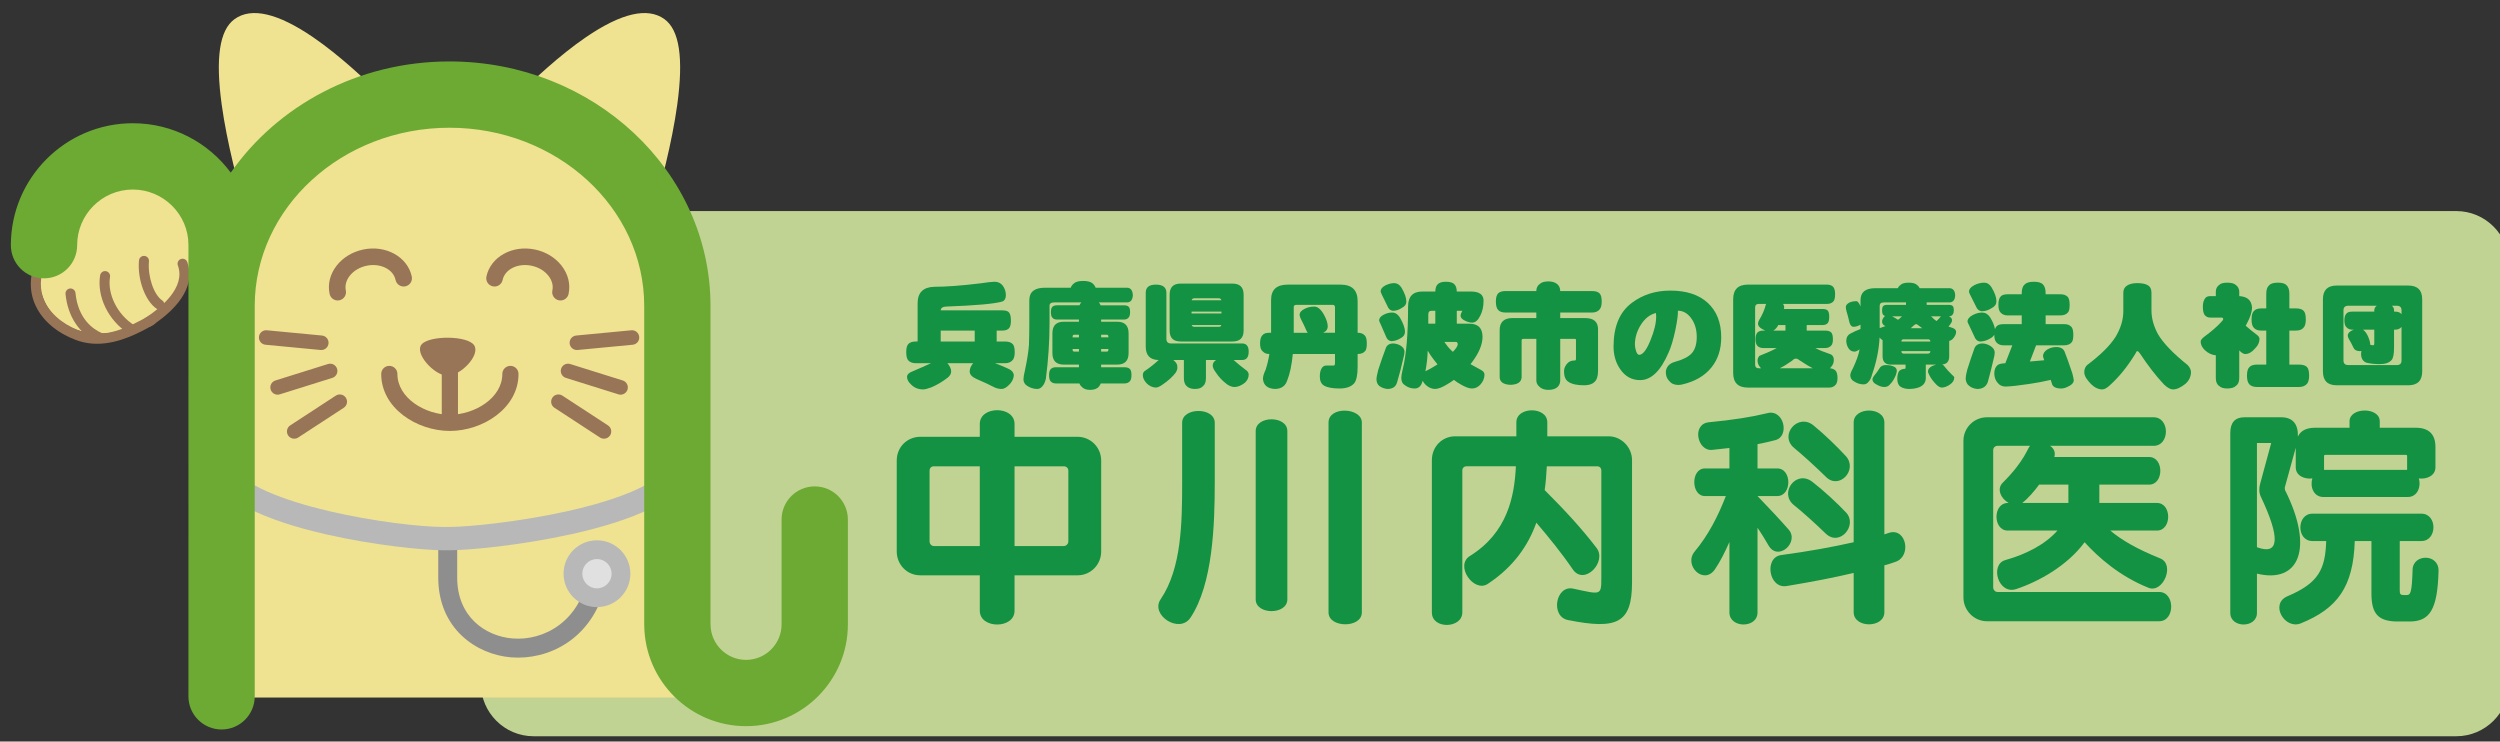
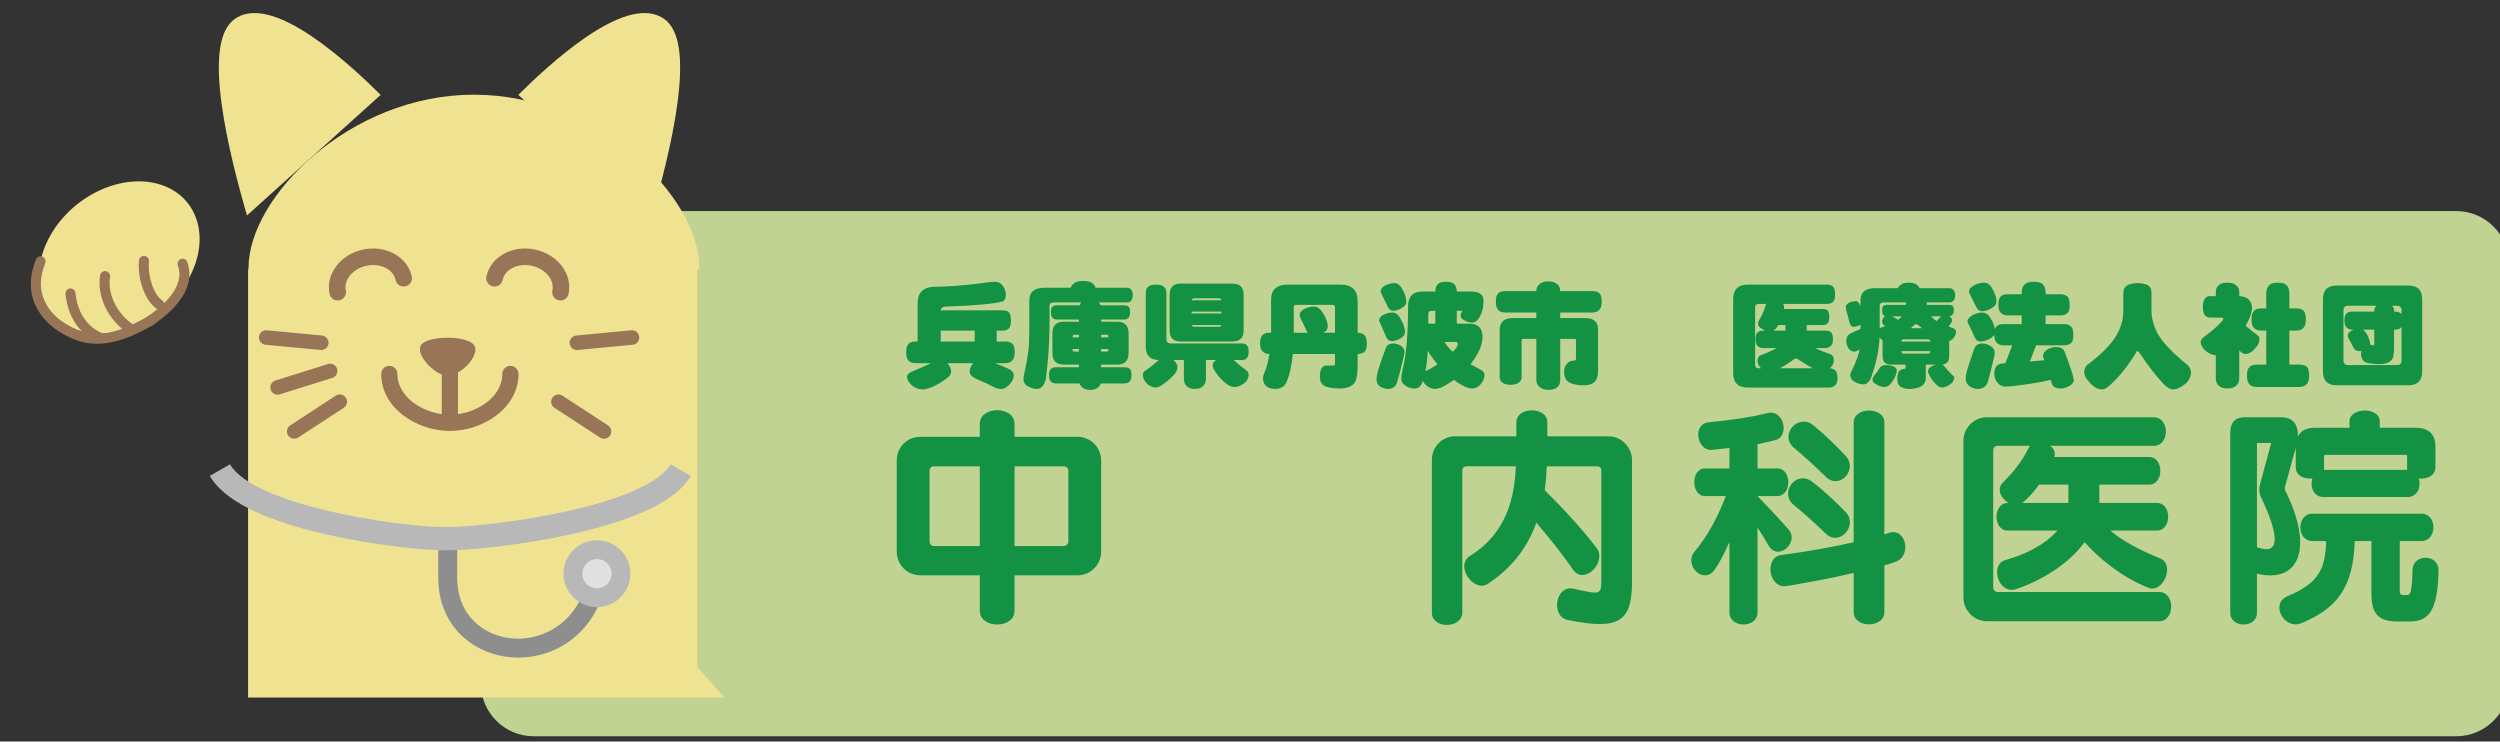
<svg xmlns="http://www.w3.org/2000/svg" version="1.0" id="レイヤー_1" x="0px" y="0px" width="950px" height="281.773px" viewBox="0 0 950 281.773" enable-background="new 0 0 95 281.773" xml:space="preserve">
  <rect x="0" y="0" width="950" height="281.773" fill="#333333" stroke="none" />
  <path fill="#C1D392" d="M933.409,279.773H202.735c-11,0-20-9-20-20V100.208c0-11,9-20,20-20h730.674c11,0,20,9,20,20v159.565  C953.409,270.773,944.409,279.773,933.409,279.773z" />
  <g id="ロゴ">
    <g id="顔">
      <g>
        <path fill="#EFE391" d="M196.957,36.055c5.584-5.572,15.528-14.953,25.629-21.87c13.451-9.206,23.507-11.538,29.882-6.923     c5.726,4.134,7.324,14.784,4.881,32.557c-1.968,14.324-6.258,30.622-9.605,42.054L196.957,36.055z" />
        <path fill="#EFE391" d="M93.86,81.869c-3.346-11.429-7.636-27.727-9.605-42.051c-2.438-17.773-0.842-28.423,4.883-32.557     c6.379-4.614,16.433-2.282,29.882,6.92c10.101,6.92,20.043,16.302,25.627,21.874L93.86,81.869z" />
        <path fill="#EFE391" d="M74.911,84.129c4.151,14.065-5.728,31.613-22.064,39.185c-16.333,7.573-32.941,2.312-37.089-11.757     c-4.151-14.066,5.728-31.613,22.062-39.186C54.156,64.799,70.762,70.06,74.911,84.129z" />
        <path fill="#EFE391" d="M265.762,101.735c0-26.783-38.349-65.76-85.657-65.76s-85.659,38.977-85.659,65.76l-0.169,1.004V265.07     h180.921l-10.235-11.641v-150.69" />
      </g>
      <g id="手">
-         <path fill="#FFFFFF" stroke="#7D4E22" stroke-width="0.63" d="M32.499,94.186" />
        <path fill="none" stroke="#7D4E22" stroke-width="3.81" stroke-linecap="round" stroke-linejoin="round" d="M32.499,94.186" />
        <path fill="#997557" d="M36.865,130.632c-2.259,0-4.557-0.308-6.851-1.037c-2.802-0.891-12.268-4.489-16.457-13.393     c-2.498-5.313-2.463-11.233,0.106-17.597c0.396-0.977,1.504-1.447,2.481-1.053c0.976,0.394,1.447,1.504,1.052,2.478     c-2.156,5.34-2.219,10.236-0.194,14.549c2.807,5.966,9.158,9.792,14.165,11.386c8.813,2.796,17.742-1.597,25.423-5.94     c0.916-0.517,2.077-0.192,2.594,0.722c0.518,0.918,0.195,2.08-0.72,2.594C53.659,126.057,45.566,130.632,36.865,130.632z" />
        <path fill="#997557" d="M60.579,117.649c-0.368,0-0.737-0.106-1.065-0.328c-4.353-2.938-7.357-11.17-6.702-18.352     c0.096-1.05,1.024-1.822,2.072-1.726c1.049,0.099,1.817,1.027,1.723,2.074c-0.527,5.741,1.829,12.681,5.038,14.851     c0.873,0.587,1.103,1.769,0.514,2.644C61.791,117.358,61.189,117.649,60.579,117.649z" />
        <path fill="#997557" d="M49.897,127.051c-0.353,0-0.706-0.096-1.024-0.302c-7.685-4.906-12.138-14.012-10.826-22.135     c0.167-1.04,1.148-1.746,2.182-1.58c1.04,0.169,1.746,1.146,1.578,2.186c-1.058,6.562,2.774,14.268,9.116,18.319     c0.888,0.566,1.143,1.746,0.58,2.63C51.14,126.739,50.525,127.051,49.897,127.051z" />
        <path fill="#997557" d="M37.927,130.218c-0.255,0-0.514-0.046-0.762-0.159c-6.948-3.041-11.42-9.729-12.272-18.346     c-0.103-1.047,0.662-1.981,1.709-2.084c1.043-0.106,1.979,0.659,2.082,1.709c0.974,9.865,6.688,13.778,10.009,15.228     c0.962,0.424,1.401,1.547,0.981,2.511C39.36,129.794,38.663,130.218,37.927,130.218z" />
        <path fill="#997557" d="M56.347,124.258c-0.621,0-1.232-0.308-1.597-0.864c-0.575-0.885-0.325-2.061,0.558-2.637     c5.895-3.839,15.331-11.525,12.28-19.886c-0.361-0.987,0.146-2.08,1.135-2.441c0.991-0.361,2.082,0.149,2.443,1.133     c2.933,8.036-1.961,16.696-13.781,24.388C57.064,124.159,56.705,124.258,56.347,124.258z" />
      </g>
      <g id="ひげ">
        <path fill="#997557" d="M122.098,133.007c-0.089,0-0.179,0-0.267-0.01l-20.943-1.994c-1.519-0.142-2.63-1.494-2.486-3.008     c0.142-1.52,1.492-2.64,3.01-2.491l20.943,1.994c1.521,0.146,2.63,1.494,2.486,3.015     C124.706,131.94,123.505,133.007,122.098,133.007z" />
        <path fill="#997557" d="M105.489,149.978c-1.174,0-2.264-0.759-2.635-1.941c-0.456-1.451,0.356-3.001,1.812-3.458l19.965-6.251     c1.456-0.454,3.003,0.354,3.46,1.809c0.456,1.454-0.356,3.008-1.81,3.462l-19.965,6.254     C106.04,149.935,105.764,149.978,105.489,149.978z" />
        <path fill="#997557" d="M111.801,166.71c-0.901,0-1.784-0.434-2.314-1.249c-0.833-1.275-0.476-2.988,0.802-3.823l17.315-11.3     c1.274-0.835,2.988-0.477,3.82,0.799c0.836,1.279,0.474,2.991-0.8,3.823l-17.317,11.303     C112.843,166.571,112.318,166.71,111.801,166.71z" />
        <path fill="#997557" d="M219.213,133.007c-1.404,0-2.61-1.066-2.744-2.494c-0.144-1.521,0.967-2.869,2.486-3.015l20.941-1.994     c1.525-0.146,2.867,0.971,3.011,2.491c0.144,1.514-0.969,2.865-2.486,3.008l-20.944,1.994     C219.388,133.007,219.302,133.007,219.213,133.007z" />
-         <path fill="#997557" d="M235.821,149.978c-0.273,0-0.552-0.043-0.825-0.129l-19.967-6.251c-1.454-0.457-2.266-2.007-1.809-3.462     c0.456-1.454,2.003-2.266,3.46-1.809l19.965,6.251c1.454,0.457,2.266,2.007,1.81,3.458     C238.083,149.219,236.995,149.978,235.821,149.978z" />
        <path fill="#997557" d="M229.509,166.71c-0.517,0-1.042-0.139-1.507-0.447l-17.314-11.303c-1.279-0.831-1.637-2.544-0.805-3.823     c0.834-1.275,2.549-1.633,3.824-0.799l17.314,11.3c1.277,0.835,1.636,2.547,0.802,3.823     C231.294,166.276,230.411,166.71,229.509,166.71z" />
      </g>
      <g id="目">
        <path fill="#997557" d="M128.325,114.178c-1.456,0-2.763-1.017-3.076-2.501c-0.788-3.727,0.174-7.553,2.71-10.78     c2.403-3.057,5.969-5.214,10.036-6.075c8.61-1.822,16.896,2.786,18.478,10.259c0.358,1.699-0.729,3.372-2.433,3.73     c-1.699,0.361-3.37-0.729-3.73-2.425c-0.861-4.078-5.802-6.503-11.011-5.403c-2.627,0.557-4.893,1.908-6.387,3.806     c-1.361,1.732-1.895,3.717-1.497,5.585c0.358,1.706-0.73,3.372-2.432,3.733C128.76,114.154,128.54,114.178,128.325,114.178z" />
        <path fill="#997557" d="M212.985,114.178c-0.217,0-0.437-0.023-0.654-0.07c-1.703-0.361-2.791-2.027-2.428-3.733     c0.392-1.868-0.139-3.853-1.502-5.585c-1.491-1.898-3.761-3.253-6.387-3.806c-5.204-1.1-10.148,1.325-11.013,5.4     c-0.359,1.699-2.031,2.786-3.73,2.428c-1.704-0.358-2.789-2.031-2.43-3.73c1.579-7.477,9.863-12.081,18.475-10.259     c4.07,0.858,7.634,3.018,10.039,6.075c2.533,3.227,3.498,7.053,2.706,10.78C215.751,113.161,214.441,114.178,212.985,114.178z" />
      </g>
      <g id="鼻口">
        <path fill="#997557" d="M180.188,131.221c2.437,3.76-5.23,11.664-10.209,11.551c-4.977-0.099-12.764-8.616-9.701-11.978     C163.341,127.422,177.755,127.462,180.188,131.221z" />
        <path fill="#997557" d="M170.951,163.755c-12.601,0-26.092-8.699-26.092-21.648c0-1.703,1.381-3.078,3.079-3.078     c1.701,0,3.079,1.375,3.079,3.078c0,9.13,10.505,15.493,19.934,15.493c9.428,0,19.932-6.363,19.932-15.493     c0-1.703,1.376-3.078,3.076-3.078c1.699,0,3.081,1.375,3.081,3.078C197.039,155.056,183.549,163.755,170.951,163.755z" />
        <path fill="#997557" d="M170.951,161.549c-1.701,0-3.079-1.375-3.079-3.077v-26.455c0-1.696,1.378-3.074,3.079-3.074     c1.698,0,3.079,1.378,3.079,3.074v26.455C174.03,160.174,172.652,161.549,170.951,161.549z" />
      </g>
    </g>
    <g id="聴診器_1_">
      <g>
        <path fill="#8E8E8E" d="M196.872,249.901c-0.873,0-1.736-0.033-2.592-0.103c-13.365-1.063-27.748-11.005-27.748-30.327v-13.854     h7.2v13.854c0,14.831,10.607,22.311,21.12,23.149c11.796,0.938,25.837-6.433,28.782-24.828l7.109,1.136     C227.286,240.529,211.257,249.901,196.872,249.901z" />
        <path fill="#B8B8B8" d="M170.573,209.105h-1.921c-7.634,0-26.601-1.885-44.862-6.075c-23.923-5.486-38.748-12.952-44.062-22.185     l7.681-4.419c8.995,15.626,63.886,23.815,81.243,23.815h1.918c7.195,0,26.284-1.862,44.426-5.86     c29.387-6.47,37.567-14.026,39.83-17.955l7.679,4.419c-5.314,9.232-20.656,16.699-45.604,22.195     C197.911,207.221,178.376,209.105,170.573,209.105z" />
        <g>
          <path fill="#B8B8B8" d="M239.538,218.003c0,7.013-5.683,12.697-12.696,12.697c-7.01,0-12.692-5.684-12.692-12.697      c0-7.01,5.683-12.691,12.692-12.691C233.855,205.313,239.538,210.994,239.538,218.003z" />
          <path fill="#E1E0E0" d="M232.407,218.003c0,3.074-2.491,5.569-5.565,5.569c-3.073,0-5.564-2.495-5.564-5.569      c0-3.071,2.491-5.562,5.564-5.562C229.916,212.441,232.407,214.932,232.407,218.003z" />
        </g>
      </g>
    </g>
    <g id="_xFF4E_">
-       <path id="n" fill="#6CAA33" d="M87.683,65.607c17.72-25.425,48.347-42.26,83.113-42.26c54.695,0,99.195,41.677,99.195,92.9V236.66    c0.012,0.199,0.017,0.394,0.017,0.596c0,7.44,6.052,13.496,13.496,13.496c7.442,0,13.496-6.056,13.496-13.496v-39.832    c0-6.957,5.64-12.595,12.596-12.595s12.596,5.638,12.596,12.595v39.832c0,21.333-17.355,38.688-38.688,38.688    c-21.183,0-38.445-17.11-38.689-38.238c-0.012-0.215-0.017-0.431-0.017-0.649v-120.81c0-37.334-33.196-67.707-74.002-67.707    c-40.804,0-74,30.374-74,67.707v8.61v139.751c0,6.957-5.641,12.595-12.598,12.595s-12.596-5.638-12.596-12.595l0.008-150.375    V93.06c0-11.551-9.484-21.036-21.146-21.036c-11.658,0-21.145,9.484-21.145,21.145c0,6.96-5.637,12.598-12.595,12.598    c-6.957,0-12.598-5.638-12.598-12.598c0-25.551,20.789-46.338,46.338-46.338c15.241,0,28.77,7.377,37.219,18.767V65.607    L87.683,65.607z" />
-     </g>
+       </g>
  </g>
  <g>
    <path fill="#139243" d="M409.494,218.619h-23.967v13.476c0,6.963-13.205,6.963-13.205,0v-13.476h-22.61   c-5.155,0-8.954-4.161-8.954-9.045v-34.551c0-5.245,4.071-9.043,8.954-9.043h22.61v-4.884c0-6.967,13.205-6.967,13.205,0v4.884   h23.967c4.793,0,8.954,3.89,8.954,9.043v34.551C418.448,214.546,414.468,218.619,409.494,218.619z M372.322,177.194h-17.456   c-0.904,0-1.628,0.637-1.628,1.629v26.953c0,0.904,0.723,1.719,1.628,1.719h17.456V177.194z M405.967,178.823   c0-0.992-0.815-1.629-1.72-1.629h-18.72v30.302h18.72c0.905,0,1.72-0.816,1.72-1.719V178.823z" />
-     <path fill="#139243" d="M452.383,234.717c-4.251,6.331-15.465-1.086-11.305-7.055c7.958-11.759,8.139-29.211,8.139-44.405v-22.616   c0-5.965,12.391-5.965,12.391,0v22.616C461.608,199.445,460.884,221.968,452.383,234.717z M477.164,227.754V163.81   c0-5.971,12.029-5.971,12.029,0v63.944C489.193,233.721,477.164,233.721,477.164,227.754z M504.84,232.729v-72.176   c0-6.329,12.661-5.7,12.661,0v72.176C517.501,238.783,504.84,238.695,504.84,232.729z" />
    <path fill="#139243" d="M595.842,235.621c-6.782-1.355-4.702-13.386,1.99-11.939c10.491,2.265,10.672,2.714,10.672-4.071v-40.788   c0-0.992-0.633-1.629-1.628-1.629h-19.084c-0.181,3.074-0.361,5.971-0.814,9.047c7.416,7.416,13.928,14.38,19.716,21.978   c4.071,5.333-4.702,14.47-9.043,8.137c-4.251-6.241-9.134-12.21-13.838-17.729c-3.075,8.596-8.592,16.735-18.45,23.247   c-5.336,3.525-12.753-7.055-6.693-10.672c14.2-8.863,16.822-22.612,17.365-34.008h-18.722c-0.994,0-1.628,0.637-1.628,1.629v53.906   c0,6.147-11.575,6.51-11.575,0v-57.886c0-5.245,4.07-9.043,8.772-9.043h23.334v-5.333c0-6.063,11.758-6.063,11.758,0v5.333h23.334   c4.702,0,8.863,4.071,8.863,9.043v46.488C620.172,236.887,614.384,239.332,595.842,235.621z" />
    <path fill="#139243" d="M672.014,207.223c-1.446-2.533-2.714-4.524-4.159-6.694v32.2c0,6.147-10.674,6.055-10.674,0v-26.772   c-1.721,3.888-3.529,7.504-5.515,10.4c-4.253,6.147-12.031-1.537-7.689-6.782c5.157-6.151,8.862-13.386,11.846-21.076h-7.96   c-5.333,0-5.426-10.492,0-10.492h9.318v-7.772c-2.17,0.269-4.253,0.451-6.6,0.723c-5.612,0.537-7.782-9.768-1.271-10.49   c9.319-0.91,16.28-1.994,22.161-3.441c6.419-1.81,8.774,8.774,3.164,10.222c-2.347,0.631-4.43,1.084-6.78,1.539v9.219h7.504   c5.612,0,5.612,10.492,0,10.492h-7.504c4.521,4.704,8.774,9.229,11.845,12.757C683.865,206.049,675.632,213.552,672.014,207.223z    M716.062,214.819v17.816c0,6.149-11.669,6.149-11.669,0v-14.921c-7.235,1.72-15.557,3.343-25.418,4.976   c-6.872,1.173-8.682-10.853-2.17-11.761c10.765-1.449,19.535-3.07,27.587-4.88v-45.496c0-6.061,11.669-6.061,11.669,0v42.509   c0.723-0.182,1.173-0.455,1.897-0.631c6.512-1.902,8.594,9.131,2.17,11.121C718.771,214.005,717.598,214.458,716.062,214.819z    M693.809,202.794c-4.43-4.255-8.41-7.87-12.115-10.853c-5.789-4.616,0.812-13.572,6.962-8.868   c4.253,3.255,9.318,7.959,12.843,11.671C706.02,199.537,699.147,207.858,693.809,202.794z M693.902,181.262   c-4.249-4.155-8.322-7.864-12.121-11.029c-5.876-4.888,1.448-13.386,7.324-8.594c4.434,3.618,9.044,8.139,12.3,11.667   C706.109,178.46,698.966,186.241,693.902,181.262z" />
    <path fill="#139243" d="M816.558,223.413c-10.941-4.341-19.173-11.576-24.414-17.364c-6.425,8.77-17.277,14.921-26.049,17.814   c-6.785,2.171-10.04-9.316-4.072-11.033c7.779-2.171,15.102-5.881,19.805-11.214h-18.9c-5.7,0-5.788-10.761,0.362-10.492   c-2.806-1.539-4.792-5.247-2.172-7.778c8.322-8.231,9.495-13.384,10.311-13.929h-12.392c-0.9,0-1.624,0.725-1.624,1.629v52.096   c0,0.996,0.724,1.808,1.624,1.808h61.412c6.15,0,6.15,11.127,0,11.127h-65.393c-5.065,0-8.951-4.253-8.951-9.045v-59.603   c0-4.704,3.886-8.865,8.951-8.865h63.31c6.243,0,6.243,10.853,0,10.853h-39.341c1.355,0.906,2.171,2.353,1.629,4.249h35.997   c5.696,0,5.696,10.494,0,10.494h-18.906v6.965h21.892c5.696,0,5.696,10.492,0,10.492h-17.726   c4.248,3.616,10.398,7.143,18.988,10.584C826.599,214.546,821.984,225.399,816.558,223.413z M785.992,184.158h-11.126   c-1.721,2.355-4.253,5.337-6.424,6.965h17.55V184.158z" />
    <path fill="#139243" d="M919.142,181.809c0.992,2.982-0.456,7.051-4.161,7.051H882.87c-3.793,0-5.153-4.069-4.156-7.051   c-2.985,0.363-6.334-0.996-6.334-4.253v-7.416l-4.157,15.102c0,0.273,0,0.723,0.088,0.998   c11.126,22.155,5.339,35.633-10.672,31.745v14.923c0,5.874-10.129,5.874-10.129,0v-68.376c0-3.98,1.809-5.971,5.425-5.971h13.929   c4.523,0,6.512,2.804,6.332,7.329c1.084-2.263,3.255-3.347,6.604-3.347h13.023v-2.443c0-5.426,11.484-5.52,11.484,0v2.443h13.655   c4.977,0,7.509,2.439,7.509,7.325v7.686C925.472,180.813,922.127,182.172,919.142,181.809z M857.639,168.331v39.615   c8.503,3.169,8.953-3.437,1.448-19.263c-0.725-1.539-0.632-3.349-0.27-4.704l4.248-15.649H857.639z M916.065,236.164h-4.068   c-8.051,0.18-10.853-2.533-10.853-10.672v-19.896h-6.335c-0.538,17.545-6.689,25.684-20.528,31.292   c-6.15,2.445-11.846-7.415-5.065-10.312c12.03-5.065,14.378-10.398,14.74-20.98h-5.242c-6.15,0-6.061-10.4,0-10.4h41.419   c6.149,0,6.061,10.4,0,10.4h-8.229v18.904c0,1.172,0.27,1.623,1.448,1.623h1.085c1.54,0,2.078-0.631,2.35-9.674   c0.182-6.059,10.043-6.151,9.858,0.541C926.283,231.735,923.212,235.983,916.065,236.164z M914.707,173.127   c0-0.092-0.269-0.275-0.363-0.275h-30.838c-0.088,0-0.363,0.182-0.363,0.275v5.425h31.563V173.127z" />
  </g>
  <g>
    <path fill="#139243" d="M377.905,107.064c1.339,0,2.387,0.495,3.145,1.483c0.785,1.076,1.178,2.287,1.178,3.626   c0,1.253-0.451,2.052-1.353,2.401c-2.912,0.872-10.03,1.513-21.354,1.922c-1.311,0.058-1.994,0.539-2.053,1.441h23.407   c1.309,0,2.169,0.276,2.576,0.828c0.465,0.583,0.697,1.589,0.697,3.014c0,1.281-0.189,2.199-0.567,2.752   c-0.495,0.728-1.398,1.092-2.707,1.092h-2.14v4.149h3.188c1.31,0,2.271,0.321,2.882,0.958c0.524,0.497,0.786,1.515,0.786,3.059   c0,1.309-0.218,2.271-0.654,2.882c-0.67,0.902-1.674,1.355-3.013,1.355h-3.799c1.6,0.581,3.188,1.237,4.76,1.964   c1.484,0.611,2.271,1.469,2.358,2.575c-0.029,1.106-0.509,2.213-1.441,3.319c-1.193,1.281-2.243,1.922-3.144,1.922   c-0.874,0-1.733-0.174-2.576-0.525c-1.951-1.018-4.323-2.122-7.119-3.319c-1.658-0.755-2.488-1.702-2.488-2.838   c0.028-0.96,0.393-1.906,1.091-2.838c0.088-0.088,0.175-0.174,0.262-0.261H360c0.058,0.058,0.132,0.13,0.22,0.217   c0.815,1.078,1.223,2.038,1.223,2.882c0,0.902-0.466,1.72-1.397,2.445c-1.893,1.455-3.901,2.65-6.027,3.581   c-1.485,0.553-2.562,0.83-3.232,0.83c-1.805,0-3.304-0.597-4.497-1.79c-1.077-0.96-1.615-1.952-1.615-2.97   c0-0.902,0.728-1.615,2.183-2.139c2.532-1.078,4.831-2.096,6.899-3.057h-5.72c-1.223,0-2.168-0.335-2.839-1.006   c-0.553-0.551-0.83-1.629-0.83-3.231c0-1.513,0.277-2.547,0.83-3.101c0.612-0.611,1.558-0.916,2.839-0.916h0.656v-14.499   c0-4.077,2.109-6.173,6.332-6.289c4.454,0,10.29-0.437,17.51-1.309C375.269,107.267,377.06,107.064,377.905,107.064z    M357.468,129.772h12.926v-4.149h-12.926V129.772z" />
    <path fill="#139243" d="M411.618,106.758c1.6,0,2.765,0.293,3.493,0.874c0.581,0.465,0.989,1.034,1.223,1.703h12.052   c1.309,0.086,2.008,1.032,2.095,2.838c-0.087,1.745-0.787,2.663-2.095,2.75h-10.83c0.291,0.321,0.524,0.685,0.698,1.092h8.865   c0.844,0,1.441,0.188,1.791,0.567c0.349,0.321,0.523,0.99,0.523,2.01c0,0.872-0.145,1.513-0.436,1.92   c-0.408,0.611-1.034,0.918-1.878,0.918h-8.69v0.828h6.114c2.882,0,4.323,1.471,4.323,4.411v7.512c0,2.912-1.441,4.367-4.323,4.367   h-6.114v1.004h8.865c0.961,0,1.661,0.233,2.096,0.697c0.378,0.381,0.568,1.152,0.568,2.315c0,0.96-0.16,1.673-0.482,2.14   c-0.465,0.669-1.193,1.006-2.183,1.006h-8.995c-0.175,0.435-0.408,0.828-0.698,1.178c-0.672,0.842-1.807,1.265-3.406,1.265   c-1.398,0-2.461-0.407-3.189-1.223c-0.408-0.349-0.684-0.756-0.83-1.221h-8.909c-0.844,0-1.499-0.251-1.964-0.744   c-0.437-0.437-0.655-1.239-0.655-2.403c0-1.163,0.218-1.934,0.655-2.315c0.437-0.465,1.091-0.697,1.964-0.697h8.734v-1.004h-5.764   c-2.882,0-4.323-1.455-4.323-4.367v-7.512c0-2.94,1.441-4.411,4.323-4.411h5.764v-0.828h-8.341c-0.785,0-1.368-0.233-1.746-0.699   c-0.379-0.377-0.568-1.09-0.568-2.139c0-0.99,0.189-1.66,0.568-2.01c0.349-0.379,0.931-0.567,1.746-0.567h8.56   c0.146-0.437,0.378-0.802,0.698-1.092H400.57c-1.165,0-1.748,0.423-1.748,1.267v6.812c0,6.812-0.465,13.799-1.397,20.96   c-0.291,1.223-0.698,2.125-1.223,2.708c-0.582,0.758-1.267,1.136-2.052,1.136c-1.311,0-2.561-0.379-3.756-1.136   c-0.989-0.609-1.484-1.457-1.484-2.531c0-0.73,0.188-1.864,0.568-3.407c0.844-3.958,1.352-7.205,1.527-9.736   c0.088-2.68,0.131-5.343,0.131-7.993v-8.907c0-3.175,1.979-4.76,5.94-4.76h9.781c0.264-0.669,0.699-1.239,1.311-1.703   C408.837,107.05,409.986,106.758,411.618,106.758z M407.599,128.199h2.402v-1.004h-1.747c-0.437,0-0.655,0.217-0.655,0.653V128.199   z M410.001,133.614v-1.004h-2.402v0.349c0,0.437,0.219,0.655,0.655,0.655H410.001z M418.429,127.195v1.004h2.751v-0.351   c0-0.437-0.218-0.653-0.654-0.653H418.429z M420.525,133.614c0.437,0,0.654-0.218,0.654-0.655v-0.349h-2.751v1.004H420.525z" />
    <path fill="#139243" d="M439.215,108.156c2.679,0,4.017,1.032,4.017,3.099v17.511c0,1.164,0.582,1.748,1.748,1.748h27.03   c1.659,0,2.489,1.034,2.489,3.1c0,2.125-0.83,3.187-2.489,3.187h-3.232c1.311,1.197,2.824,2.431,4.542,3.714   c0.786,0.493,1.179,1.12,1.179,1.876c0,1.134-0.48,2.152-1.441,3.056c-1.397,1.076-2.723,1.616-3.974,1.616   c-0.873,0-1.819-0.349-2.838-1.046c-1.806-1.369-3.247-2.91-4.323-4.63c-0.727-0.96-1.092-1.792-1.092-2.487   c0-0.848,0.423-1.543,1.267-2.098h-3.843v6.812c0,1.485-0.364,2.517-1.091,3.1c-0.64,0.728-1.673,1.092-3.1,1.092   c-1.368,0-2.417-0.365-3.145-1.092c-0.697-0.611-1.047-1.645-1.047-3.1v-6.812h-4.017c1.077,0.846,1.586,1.703,1.528,2.577   c0.087,0.728-0.13,1.485-0.655,2.271c-1.194,1.571-2.868,3.084-5.022,4.542c-1.019,0.699-1.848,1.062-2.489,1.09   c-1.31-0.058-2.488-0.611-3.537-1.657c-0.96-1.08-1.426-2.098-1.397-3.058c-0.029-0.551,0.145-1.032,0.524-1.441   c2.124-1.425,3.944-2.868,5.458-4.323c-3.26-0.058-4.89-1.76-4.89-5.109v-20.437C435.373,109.189,436.653,108.156,439.215,108.156z    M448.647,107.762h19.695c2.823,0,4.236,1.413,4.236,4.237v13.625c0,2.766-1.413,4.149-4.236,4.149h-19.695   c-2.794,0-4.192-1.383-4.192-4.149v-13.625C444.455,109.175,445.853,107.762,448.647,107.762z M452.797,119.116h11.354v-0.698   h-11.354V119.116z M452.84,114.095h11.267c-0.087-0.497-0.408-0.744-0.961-0.744h-9.257   C453.305,113.351,452.956,113.598,452.84,114.095z M463.145,124.182c0.582,0,0.902-0.22,0.961-0.655H452.84   c0.116,0.435,0.466,0.655,1.048,0.655H463.145z" />
    <path fill="#139243" d="M489.346,108.156h20.088c4.308,0,6.463,2.094,6.463,6.287v12.009c1.163,0,2.008,0.291,2.533,0.872   c0.638,0.437,0.959,1.499,0.959,3.189c0,1.339-0.173,2.255-0.523,2.752c-0.611,0.844-1.601,1.265-2.969,1.265v4.848   c0,3.173-0.453,5.283-1.355,6.333c-1.163,1.279-2.998,1.92-5.501,1.92c-2.68,0-4.645-0.365-5.896-1.092   c-1.076-0.639-1.615-1.806-1.615-3.493c0-1.543,0.321-2.692,0.961-3.451c0.35-0.463,0.917-0.696,1.703-0.696h2.621   c0.32,0,0.48-0.293,0.48-0.874v-3.495h-16.027c-0.408,4.165-1.106,7.484-2.095,9.959c-0.698,2.211-2.287,3.317-4.76,3.317   c-2.795-0.146-4.294-1.427-4.498-3.844c0-0.872,0.335-2.008,1.005-3.405c0.64-1.95,1.12-3.96,1.441-6.027   c-1.077,0-1.906-0.319-2.489-0.962c-0.699-0.523-1.048-1.541-1.048-3.054c0-1.601,0.35-2.694,1.048-3.275   c0.466-0.525,1.296-0.786,2.489-0.786h0.655c0-0.233,0-0.453,0-0.656v-11.879C483.015,110.077,485.124,108.156,489.346,108.156z    M491.617,126.453h5.327c-0.203-0.233-0.364-0.495-0.48-0.788c-0.729-1.657-1.426-3.113-2.095-4.365   c-0.292-0.583-0.466-1.122-0.524-1.615c0-0.934,0.654-1.72,1.965-2.359c1.076-0.553,2.285-0.83,3.625-0.83   c1.281,0,2.502,1.032,3.668,3.1c0.931,1.688,1.411,3.159,1.441,4.411c0,1.046-0.51,1.82-1.528,2.313   c-0.088,0.06-0.174,0.102-0.263,0.132h4.542v-9.606c0-0.669-0.277-1.006-0.829-1.006h-13.8c-0.699,0-1.048,0.276-1.048,0.83v9.127   C491.617,126.03,491.617,126.249,491.617,126.453z" />
    <path fill="#139243" d="M529.303,130.514c0.988,0,1.964,0.276,2.925,0.83c0.99,0.639,1.484,1.397,1.484,2.271   c0,0.669-0.174,1.615-0.524,2.838c-0.553,2.564-1.325,5.532-2.314,8.909c-0.495,1.629-1.718,2.445-3.669,2.445   c-1.164-0.116-2.183-0.497-3.056-1.136c-0.699-0.583-1.063-1.425-1.091-2.531c0-0.64,0.219-1.82,0.656-3.538   c0.873-2.738,1.819-5.459,2.838-8.165C526.93,131.213,527.846,130.572,529.303,130.514z M528.997,118.765   c1.164,0,2.14,0.613,2.926,1.836c1.31,2.213,1.965,4.047,1.965,5.502c0,1.048-0.539,1.85-1.615,2.403   c-1.223,0.755-2.432,1.134-3.625,1.134c-0.991-0.146-1.675-0.802-2.053-1.964c-0.757-1.748-1.397-3.217-1.921-4.411   c-0.35-0.669-0.553-1.164-0.611-1.485c0-0.844,0.568-1.571,1.703-2.183C526.842,119.043,527.92,118.765,528.997,118.765z    M529.827,107.587c1.076,0,1.994,0.581,2.751,1.748c1.223,2.095,1.834,3.842,1.834,5.239c0,1.05-0.538,1.836-1.616,2.359   c-1.134,0.786-2.3,1.178-3.492,1.178c-0.99-0.116-1.69-0.728-2.097-1.834c-0.815-1.63-1.484-2.998-2.008-4.105   c-0.321-0.64-0.509-1.106-0.567-1.399c0-0.9,0.595-1.673,1.79-2.313C527.585,107.878,528.72,107.587,529.827,107.587z    M558.867,110.774c3.259,0,4.89,1.164,4.89,3.493c0,2.126-0.408,4.004-1.223,5.634c-0.845,1.748-1.85,2.652-3.013,2.708   c-1.048,0-2.125-0.319-3.231-0.96c-0.845-0.495-1.268-1.034-1.268-1.615c0-0.525,0.219-1.164,0.656-1.922h-2.096v4.89h4.761   c3.347,0,5.022,1.676,5.022,5.025c0,2.852-1.34,6.069-4.017,9.65c-0.175,0.259-0.365,0.493-0.568,0.696   c1.252,0.73,2.621,1.485,4.106,2.273c0.814,0.437,1.223,1.018,1.223,1.746c-0.03,1.367-0.54,2.605-1.529,3.712   c-0.931,1.02-2.008,1.529-3.231,1.529c-1.078,0-2.489-0.509-4.236-1.529c-0.903-0.495-1.776-1.078-2.621-1.748   c-0.816,0.613-1.658,1.164-2.532,1.662c-1.922,1.192-3.493,1.79-4.716,1.79c-1.397-0.058-2.65-0.669-3.756-1.836   c-0.378-0.407-0.655-0.828-0.829-1.265c-0.059,0.174-0.117,0.319-0.175,0.437c-0.524,1.66-1.499,2.489-2.926,2.489   c-1.34,0-2.532-0.393-3.581-1.178c-0.99-0.553-1.485-1.499-1.485-2.84c0-0.728,0.189-1.862,0.568-3.405   c1.339-5.385,2.009-13.29,2.009-23.712c0-3.814,1.804-5.722,5.414-5.722h4.934c0.029-1.251,0.321-2.152,0.873-2.706   c0.582-0.669,1.631-1.004,3.145-1.004c1.571,0,2.648,0.319,3.232,0.96c0.581,0.581,0.888,1.499,0.916,2.75H558.867z    M541.661,141.082c1.687-0.844,3.216-1.718,4.585-2.62c-0.495-0.613-0.976-1.223-1.442-1.836c-0.844-1.076-1.6-2.199-2.27-3.361   c-0.059,1.513-0.146,2.766-0.263,3.754C542.098,138.532,541.893,139.887,541.661,141.082z M542.753,123.002h2.664v-4.89h-1.571   c-0.728,0-1.092,0.467-1.092,1.397C542.753,120.731,542.753,121.895,542.753,123.002z M548.867,129.944   c0.844,1.283,1.702,2.331,2.576,3.145c0.202,0.204,0.421,0.409,0.654,0.613c1.223-1.283,1.834-2.229,1.834-2.838   c0-0.613-0.218-0.92-0.654-0.92H548.867z" />
    <path fill="#139243" d="M572.098,110.6h11.703c0-1.164,0.436-2.066,1.311-2.708c0.727-0.639,1.818-0.96,3.274-0.96   c1.368,0,2.46,0.321,3.275,0.96c0.816,0.641,1.224,1.543,1.224,2.708h12.096c1.338,0,2.284,0.292,2.838,0.874   c0.552,0.525,0.83,1.557,0.83,3.101c0,1.309-0.234,2.273-0.698,2.882c-0.641,0.872-1.631,1.309-2.969,1.309h-12.096v2.098h9.432   c3.29,0,4.934,1.413,4.934,4.235v15.851c0,2.01-0.452,3.405-1.354,4.193c-0.844,0.844-2.155,1.267-3.929,1.267   c-2.737,0-4.746-0.453-6.027-1.355c-1.077-0.728-1.615-2.038-1.615-3.93c0-1.193,0.465-2.255,1.397-3.189   c0.611-0.639,1.528-0.96,2.751-0.96c0.262,0,0.393-0.233,0.393-0.697v-7.163c0-0.232-0.188-0.349-0.566-0.349h-5.415v15.723   c0,0.958-0.278,1.745-0.831,2.357c-0.757,0.872-1.979,1.309-3.668,1.309c-1.543,0-2.722-0.437-3.538-1.309   c-0.698-0.611-1.047-1.399-1.047-2.357v-15.723h-5.023c-0.378,0-0.567,0.235-0.567,0.699v13.973   c-0.146,1.774-1.543,2.708-4.192,2.796c-2.65-0.088-4.034-1.022-4.149-2.796v-17.992c0-3.056,1.629-4.584,4.89-4.584h9.04v-2.098   h-11.703c-1.224,0-2.14-0.303-2.752-0.916c-0.611-0.609-0.917-1.702-0.917-3.275c0-1.513,0.306-2.562,0.917-3.145   C569.929,110.878,570.846,110.6,572.098,110.6z" />
-     <path fill="#139243" d="M654.063,128.199c0,4.569-1.253,8.397-3.756,11.486c-2.59,3.171-6.287,5.311-11.091,6.418   c-0.466,0.116-0.977,0.174-1.529,0.174c-1.484,0-2.635-0.523-3.449-1.571c-0.815-0.844-1.223-1.95-1.223-3.319   c0-0.786,0.291-1.573,0.873-2.359c0.611-0.697,1.427-1.192,2.446-1.485c3.114-0.842,5.298-1.948,6.55-3.319   c1.251-1.425,1.878-3.493,1.878-6.197c0-2.886-0.742-5.301-2.227-7.251c-1.369-1.804-3.013-2.708-4.934-2.708   c0.086,1.311-0.235,3.756-0.961,7.337c-0.816,3.754-1.674,6.608-2.576,8.558c-2.998,6.987-6.609,10.48-10.831,10.48   c-3.144,0-5.662-1.383-7.554-4.149c-1.688-2.445-2.532-5.327-2.532-8.644c0-7.598,2.329-13.132,6.987-16.595   c4.105-3.085,8.966-4.628,14.585-4.628c6.084,0,10.815,1.543,14.193,4.628C652.344,118.198,654.063,122.579,654.063,128.199z    M629.259,118.941c-2.27,0.553-4.178,2.038-5.72,4.453c-1.514,2.389-2.272,4.906-2.272,7.556c0,0.755,0.147,1.571,0.437,2.445   c0.321,0.96,0.713,1.441,1.18,1.441c1.369,0,2.795-1.836,4.28-5.501c1.455-3.523,2.184-6.552,2.184-9.085   C629.347,119.757,629.317,119.32,629.259,118.941z" />
    <path fill="#139243" d="M694.238,108.156c1.017,0,1.804,0.275,2.357,0.828c0.496,0.553,0.742,1.499,0.742,2.838   c0,1.427-0.234,2.345-0.699,2.752c-0.524,0.611-1.326,0.916-2.401,0.916h-16.682c0.263,0.351,0.407,0.744,0.437,1.18   c0,0.202-0.03,0.453-0.088,0.742h14.586c1.019,0,1.703,0.204,2.052,0.613c0.378,0.437,0.568,1.207,0.568,2.313   c0,1.078-0.16,1.85-0.48,2.315c-0.409,0.583-1.121,0.874-2.14,0.874h-5.94v2.096h6.944c1.106,0,1.893,0.23,2.359,0.697   c0.436,0.467,0.654,1.339,0.654,2.62c0,1.02-0.175,1.764-0.524,2.227c-0.553,0.73-1.383,1.092-2.489,1.092h-3.668   c1.339,0.729,3.333,1.543,5.983,2.445c0.699,0.409,1.048,1.106,1.048,2.096c0,1.048-0.379,1.964-1.135,2.752   c-0.146,0.174-0.263,0.305-0.35,0.393c0.902,0.058,1.615,0.349,2.14,0.874c0.494,0.583,0.742,1.513,0.742,2.794   c0,1.164-0.219,2.01-0.656,2.533c-0.611,0.758-1.441,1.134-2.488,1.134h-30.917c-3.728,0-5.59-1.864-5.59-5.588v-27.949   c0-3.726,1.862-5.588,5.59-5.588H694.238z M669.216,139.945c-0.146-0.116-0.276-0.261-0.393-0.437   c-0.641-0.756-0.961-1.599-0.961-2.533c0-0.581,0.233-1.164,0.698-1.746c2.883-1.134,5.08-2.124,6.594-2.97h-5.022   c-0.99,0-1.746-0.261-2.271-0.786c-0.495-0.467-0.742-1.311-0.742-2.533c0-1.281,0.247-2.152,0.742-2.62   c0.466-0.467,1.223-0.697,2.271-0.697h0.656c-0.408-0.176-0.859-0.409-1.354-0.7c-0.932-0.583-1.397-1.223-1.397-1.922   c0.028-0.437,0.144-0.844,0.35-1.223c1.251-2.008,2.154-4.105,2.706-6.289h-2.706c-0.961,0-1.442,0.453-1.442,1.357v21.702   c0,0.932,0.481,1.397,1.442,1.397H669.216z M678.473,125.623v-2.096h-2.751c-0.059,0.144-0.131,0.291-0.219,0.435   c-0.496,0.786-1.048,1.339-1.659,1.662H678.473z M688.866,139.945c-1.135-0.553-2.78-1.543-4.934-2.97   c-0.582-0.465-1.063-0.697-1.441-0.697c-0.524,0-1.02,0.262-1.484,0.786c-1.864,1.309-3.436,2.271-4.717,2.882H688.866z" />
    <path fill="#139243" d="M725.286,107.413c1.484,0,2.532,0.277,3.144,0.83c0.466,0.349,0.815,0.772,1.049,1.265h11.397   c1.309,0.09,2.008,0.976,2.095,2.666c-0.059,1.745-0.756,2.663-2.095,2.75h-8.777c0.028,0.118,0.043,0.235,0.043,0.351v0.567h8.385   c0.699,0,1.194,0.146,1.484,0.437c0.291,0.26,0.437,0.814,0.437,1.66c0,0.667-0.13,1.178-0.393,1.527   c-0.321,0.497-0.83,0.744-1.528,0.744c0.058,0,0.101,0.014,0.131,0.042c0.756,0.381,1.12,0.83,1.091,1.355   c0.058,0.349-0.029,0.697-0.261,1.048c-0.322,0.523-0.67,1.004-1.049,1.441c0.553,0.204,1.15,0.409,1.791,0.611   c0.727,0.349,1.092,0.816,1.092,1.397c0,0.728-0.321,1.499-0.961,2.315c-0.466,0.611-1.019,0.99-1.659,1.134v5.808   c0,1.98-0.902,3.028-2.708,3.145c0.232,0.088,0.437,0.217,0.611,0.395c1.019,1.309,2.096,2.503,3.232,3.58   c0.495,0.377,0.757,0.697,0.786,0.96c0,1.018-0.539,1.906-1.615,2.664c-1.019,0.728-2.052,1.12-3.1,1.178   c-0.64-0.028-1.325-0.391-2.052-1.09c-1.194-1.223-2.052-2.345-2.576-3.361c-0.437-0.816-0.655-1.385-0.655-1.706   c0-0.844,0.568-1.543,1.704-2.096c0.494-0.202,0.961-0.363,1.398-0.479h-3.931v5.413c-0.203,2.417-2.242,3.698-6.113,3.844   c-1.485,0-2.65-0.291-3.495-0.874c-0.815-0.523-1.222-1.515-1.222-2.97c0-1.192,0.233-2.183,0.698-2.968   c0.523-0.523,1.281-0.816,2.271-0.874c0.116,0,0.174-0.188,0.174-0.567v-1.004h-5.59c-2.096,0-3.144-1.062-3.144-3.189v-6.113   c-0.408-0.204-0.787-0.539-1.135-1.004c-0.234,4.63-1.195,9.344-2.882,14.148c-0.293,1.164-0.699,2.024-1.224,2.577   c-0.523,0.726-1.179,1.092-1.964,1.092c-1.252,0-2.446-0.367-3.582-1.092c-0.99-0.553-1.484-1.355-1.484-2.403   c0-0.551,0.334-1.425,1.004-2.62c1.369-2.912,2.212-5.313,2.533-7.205c-0.787,0.581-1.442,0.874-1.965,0.874   c-0.933-0.028-1.659-0.421-2.184-1.178c-0.583-0.846-0.888-1.836-0.918-2.97c0.03-1.311,0.611-2.243,1.747-2.796   c1.077-0.583,2.301-1.136,3.669-1.66v-1.66c-0.816,0.525-1.703,0.802-2.664,0.832c-0.757-0.03-1.281-0.627-1.572-1.792   c-0.35-1.571-0.714-2.954-1.091-4.149c-0.146-0.523-0.233-1.046-0.262-1.571c0-0.64,0.451-1.207,1.354-1.702   c0.786-0.351,1.673-0.525,2.665-0.525c0.523,0,1.048,0.669,1.571,2.008v-2.357c0-3.059,1.863-4.588,5.59-4.588h8.602   c0.204-0.493,0.553-0.916,1.048-1.265C722.811,107.69,723.83,107.413,725.286,107.413z M716.595,138.721   c1.253,0,2.301,0.204,3.145,0.613c0.699,0.321,1.048,0.86,1.048,1.615c0,0.291-0.117,0.802-0.349,1.529   c-0.669,1.599-1.369,2.734-2.096,3.405c-0.553,0.786-1.325,1.179-2.315,1.179c-0.99-0.028-1.98-0.349-2.968-0.96   c-1.02-0.495-1.529-1.148-1.529-1.964c0-0.321,0.189-0.742,0.567-1.267c0.903-1.106,1.573-2.024,2.009-2.752   C714.601,139.188,715.431,138.721,716.595,138.721z M714.282,124.661c0.786-0.233,1.513-0.479,2.184-0.744   c-0.088-0.056-0.204-0.114-0.35-0.172c-0.612-0.379-0.918-0.874-0.918-1.487c0-0.551,0.189-1.09,0.568-1.613   c0.174-0.235,0.364-0.423,0.567-0.567c-0.291-0.088-0.524-0.22-0.698-0.393c-0.292-0.321-0.437-0.902-0.437-1.748   c0-0.814,0.145-1.367,0.437-1.66c0.291-0.291,0.786-0.437,1.485-0.437h7.161v-0.567c0-0.116,0-0.233,0-0.351h-8.427   c-1.049,0-1.573,0.423-1.573,1.267V124.661z M718.998,120.208c0.757,0.379,1.499,0.816,2.227,1.309   c0.437-0.261,0.786-0.551,1.048-0.872c0.175-0.148,0.335-0.291,0.48-0.437H718.998z M722.534,129.772h11.005   c0-0.553-0.307-0.832-0.918-0.832h-9.258C722.811,128.94,722.534,129.219,722.534,129.772z M732.621,134.356   c0.611,0,0.918-0.305,0.918-0.918h-11.005c0,0.613,0.277,0.918,0.83,0.918H732.621z M726.073,124.705h4.365   c-0.495-0.379-1.004-0.756-1.527-1.136c-0.292-0.261-0.554-0.393-0.787-0.393c-0.174,0-0.393,0.104-0.654,0.307   C726.974,123.918,726.508,124.326,726.073,124.705z M735.897,121.998c0.611-0.581,1.164-1.179,1.658-1.79h-3.755   c0.174,0.146,0.334,0.289,0.481,0.437C734.718,121.14,735.256,121.589,735.897,121.998z" />
    <path fill="#139243" d="M753.234,130.514c1.048,0,2.096,0.321,3.144,0.96c1.077,0.699,1.616,1.527,1.616,2.489   c0,0.641-0.16,1.543-0.48,2.708c-0.554,2.445-1.268,5.269-2.141,8.472c-0.611,1.774-1.965,2.664-4.06,2.664   c-1.223-0.116-2.272-0.539-3.145-1.267c-0.758-0.611-1.164-1.529-1.223-2.752c0-0.581,0.203-1.688,0.611-3.317   c0.815-2.591,1.673-5.155,2.576-7.688C750.54,131.327,751.574,130.572,753.234,130.514z M753.234,118.765   c1.164,0,2.155,0.583,2.969,1.748c1.076,1.778,1.704,3.291,1.877,4.542c0.174-0.493,0.408-0.872,0.699-1.136   c0.495-0.493,1.339-0.742,2.533-0.742h6.943v-3.319h-5.371c-1.048,0-1.893-0.319-2.532-0.96c-0.641-0.551-0.961-1.571-0.961-3.056   c0-1.63,0.32-2.722,0.961-3.275c0.494-0.495,1.339-0.744,2.532-0.744h5.371v-0.393c0-1.541,0.35-2.634,1.048-3.273   c0.669-0.729,1.848-1.092,3.537-1.092c1.718,0,2.883,0.349,3.494,1.046c0.669,0.671,1.004,1.778,1.004,3.319v0.393h5.59   c1.164,0,2.037,0.278,2.62,0.83c0.611,0.437,0.916,1.501,0.916,3.189c0,1.339-0.175,2.255-0.523,2.752   c-0.641,0.844-1.645,1.265-3.013,1.265h-5.59v3.319h7.031c1.164,0,2.009,0.277,2.531,0.832c0.641,0.435,0.962,1.499,0.962,3.187   c0,1.339-0.175,2.257-0.524,2.75c-0.611,0.846-1.601,1.269-2.969,1.269h-10.654l-2.359,6.157c1.892-0.146,3.712-0.307,5.459-0.481   c-0.234-0.583-0.394-1.092-0.48-1.529c0-0.988,0.552-1.848,1.659-2.577c1.047-0.609,2.167-0.916,3.362-0.916   c1.63,0,2.693,0.583,3.188,1.748c0.845,2.155,1.819,4.89,2.925,8.209c0.292,1.106,0.481,1.994,0.568,2.666   c-0.029,0.842-0.582,1.555-1.658,2.136c-1.194,0.669-2.214,1.006-3.057,1.006c-2.213,0-3.436-0.699-3.669-2.098   c-0.145-0.407-0.277-0.8-0.393-1.178c-2.766,0.641-5.459,1.152-8.078,1.529c-4.047,0.611-7.061,0.946-9.04,1.006   c-1.31,0-2.329-0.481-3.057-1.443c-0.816-0.904-1.238-2.094-1.267-3.579c0.029-1.397,0.423-2.415,1.18-3.058   c0.437-0.437,1.382-0.698,2.838-0.784c0.058,0,0.116,0,0.175,0l2.662-6.812h-3.361c-1.049,0-1.893-0.323-2.533-0.962   c-0.641-0.553-0.961-1.571-0.961-3.057c-0.292,0.525-0.772,0.974-1.441,1.353c-1.339,0.816-2.664,1.225-3.973,1.225   c-1.02-0.116-1.733-0.744-2.14-1.88c-0.786-1.66-1.441-3.054-1.964-4.191c-0.35-0.641-0.568-1.122-0.655-1.443   c0-0.988,0.655-1.832,1.965-2.531C750.831,119.087,752.04,118.765,753.234,118.765z M753.975,107.413   c1.136,0,2.067,0.583,2.795,1.746c1.253,2.096,1.878,3.858,1.878,5.285c0,1.134-0.568,1.992-1.703,2.575   c-1.282,0.846-2.576,1.267-3.887,1.267c-1.018-0.116-1.746-0.725-2.184-1.834c-0.815-1.631-1.5-2.998-2.052-4.105   c-0.349-0.641-0.553-1.12-0.611-1.441c0-0.988,0.669-1.836,2.009-2.533C751.472,107.732,752.724,107.413,753.975,107.413z" />
    <path fill="#139243" d="M812.142,107.587c1.834,0,3.188,0.276,4.062,0.83c0.902,0.525,1.354,1.471,1.354,2.838v6.682   c0,2.97,0.814,5.966,2.445,8.997c1.979,3.403,5.749,7.336,11.309,11.787c0.845,0.904,1.268,1.822,1.268,2.752   c-0.058,1.72-0.759,3.175-2.096,4.367c-1.776,1.427-3.363,2.14-4.76,2.14c-0.932,0-2.052-0.611-3.362-1.834   c-3.028-3.203-6.099-7.161-9.214-11.877c-0.379-0.553-0.713-0.832-1.004-0.832c-0.205,0-0.393,0.249-0.567,0.744   c-2.941,4.86-6.143,8.865-9.607,12.009c-1.223,1.192-2.257,1.79-3.101,1.79c-1.804,0-3.522-1.004-5.153-3.012   c-1.135-1.283-1.703-2.445-1.703-3.495c0-1.134,0.364-2.05,1.091-2.752c5.154-3.87,8.763-7.45,10.831-10.741   c1.95-3.259,2.925-6.508,2.925-9.738v-6.987c0-1.251,0.481-2.167,1.441-2.75C809.23,107.892,810.511,107.587,812.142,107.587z" />
    <path fill="#139243" d="M846.333,107.413c1.543,0,2.635,0.291,3.276,0.872c0.873,0.643,1.31,1.517,1.31,2.622v1.615   c3.056,0.174,4.672,1.615,4.847,4.325c0,1.688-0.684,3.784-2.052,6.285c-0.117,0.206-0.234,0.423-0.35,0.655   c1.223,1.076,2.561,2.171,4.017,3.275c0.816,0.553,1.224,1.122,1.224,1.704c0,1.339-0.568,2.561-1.704,3.67   c-1.194,1.397-2.431,2.094-3.712,2.094c-0.583,0-1.282-0.393-2.096-1.178c-0.059-0.086-0.116-0.158-0.174-0.219v10.48   c0,1.455-0.422,2.459-1.267,3.012c-0.64,0.669-1.747,1.006-3.319,1.006c-1.426,0-2.46-0.337-3.099-1.006   c-0.817-0.553-1.224-1.557-1.224-3.012v-8.602c-1.455-0.086-2.853-0.742-4.191-1.966c-1.049-1.046-1.573-2.139-1.573-3.273   c0-0.525,0.524-1.18,1.573-1.966c2.531-1.862,4.555-3.609,6.069-5.241c0.611-0.581,0.917-1.018,0.917-1.309   c0-0.379-0.189-0.569-0.567-0.569h-4.324c-0.873,0-1.585-0.319-2.138-0.96c-0.467-0.669-0.699-1.746-0.699-3.231   c0-1.425,0.35-2.547,1.048-3.365c0.436-0.405,1.033-0.609,1.79-0.609h2.096v-1.615c0-1.136,0.422-2.008,1.267-2.622   C843.859,107.703,844.877,107.413,846.333,107.413z M859.26,117.195h1.921v-5.59c0-1.485,0.35-2.535,1.049-3.145   c0.581-0.7,1.703-1.048,3.361-1.048c1.659,0,2.766,0.335,3.319,1.004c0.698,0.641,1.048,1.704,1.048,3.189v5.59h2.576   c1.368,0,2.329,0.319,2.882,0.96c0.524,0.523,0.786,1.615,0.786,3.275c0,1.283-0.218,2.227-0.654,2.838   c-0.611,0.904-1.615,1.355-3.013,1.355h-2.576v12.925h3.669c1.397,0,2.402,0.307,3.012,0.916c0.553,0.553,0.83,1.646,0.83,3.275   c0,1.313-0.233,2.301-0.698,2.972c-0.699,0.902-1.747,1.351-3.144,1.351h-15.94c-1.282,0-2.242-0.321-2.881-0.96   c-0.641-0.641-0.961-1.762-0.961-3.363c0-1.599,0.32-2.692,0.961-3.275c0.581-0.609,1.542-0.916,2.881-0.916h3.493v-12.925h-1.921   c-1.223,0-2.14-0.335-2.751-1.004c-0.612-0.583-0.918-1.645-0.918-3.189c0-1.629,0.306-2.722,0.918-3.275   C857.091,117.514,858.007,117.195,859.26,117.195z" />
    <path fill="#139243" d="M887.949,108.505h27.206c3.521,0,5.283,1.746,5.283,5.239v27.38c0,3.523-1.762,5.285-5.283,5.285h-27.206   c-3.493,0-5.24-1.762-5.24-5.285v-27.38C882.709,110.251,884.456,108.505,887.949,108.505z M910.831,138.721   c1.164,0,1.748-0.581,1.748-1.746v-12.751c-0.554,0.699-1.369,1.05-2.446,1.05h-0.393v6.768c0,2.531-0.321,4.133-0.961,4.802   c-0.903,1.018-2.387,1.527-4.454,1.527c-1.834,0-3.508-0.174-5.021-0.523c-1.312-0.467-2.009-1.511-2.097-3.145   c0-0.493,0.045-0.93,0.131-1.309c-0.204,0.03-0.437,0.042-0.699,0.042c-1.194-0.028-1.98-0.493-2.358-1.395   c-0.583-1.253-1.164-2.345-1.747-3.277c-0.233-0.437-0.364-0.844-0.393-1.223c0-0.788,0.537-1.441,1.615-1.966   c0.262-0.114,0.509-0.217,0.743-0.303h-0.611c-0.903,0-1.615-0.278-2.141-0.832c-0.582-0.465-0.873-1.353-0.873-2.664   c0-1.337,0.291-2.241,0.873-2.708c0.408-0.437,1.12-0.653,2.141-0.653h8.34v-0.481c0.029-0.788,0.35-1.367,0.961-1.748h-10.873   c-1.194,0-1.791,0.583-1.791,1.748v19.038c0,1.164,0.596,1.746,1.791,1.746H910.831z M897.906,125.274   c0.611,0.377,1.18,1.062,1.703,2.05c0.669,1.371,1.033,2.549,1.092,3.539c0,0.056,0,0.116,0,0.172   c0.291,0.03,0.64,0.086,1.047,0.176c0.32,0,0.48-0.233,0.48-0.699v-5.239H897.906z M908.91,116.189   c0.553,0.409,0.83,0.99,0.83,1.748v0.481h0.393c0.961,0,1.689,0.233,2.184,0.698c0.087,0.116,0.174,0.218,0.263,0.305v-1.483   c0-1.164-0.583-1.748-1.748-1.748H908.91z" />
  </g>
  <g>
</g>
  <g>
</g>
  <g>
</g>
  <g>
</g>
  <g>
</g>
  <g>
</g>
</svg>